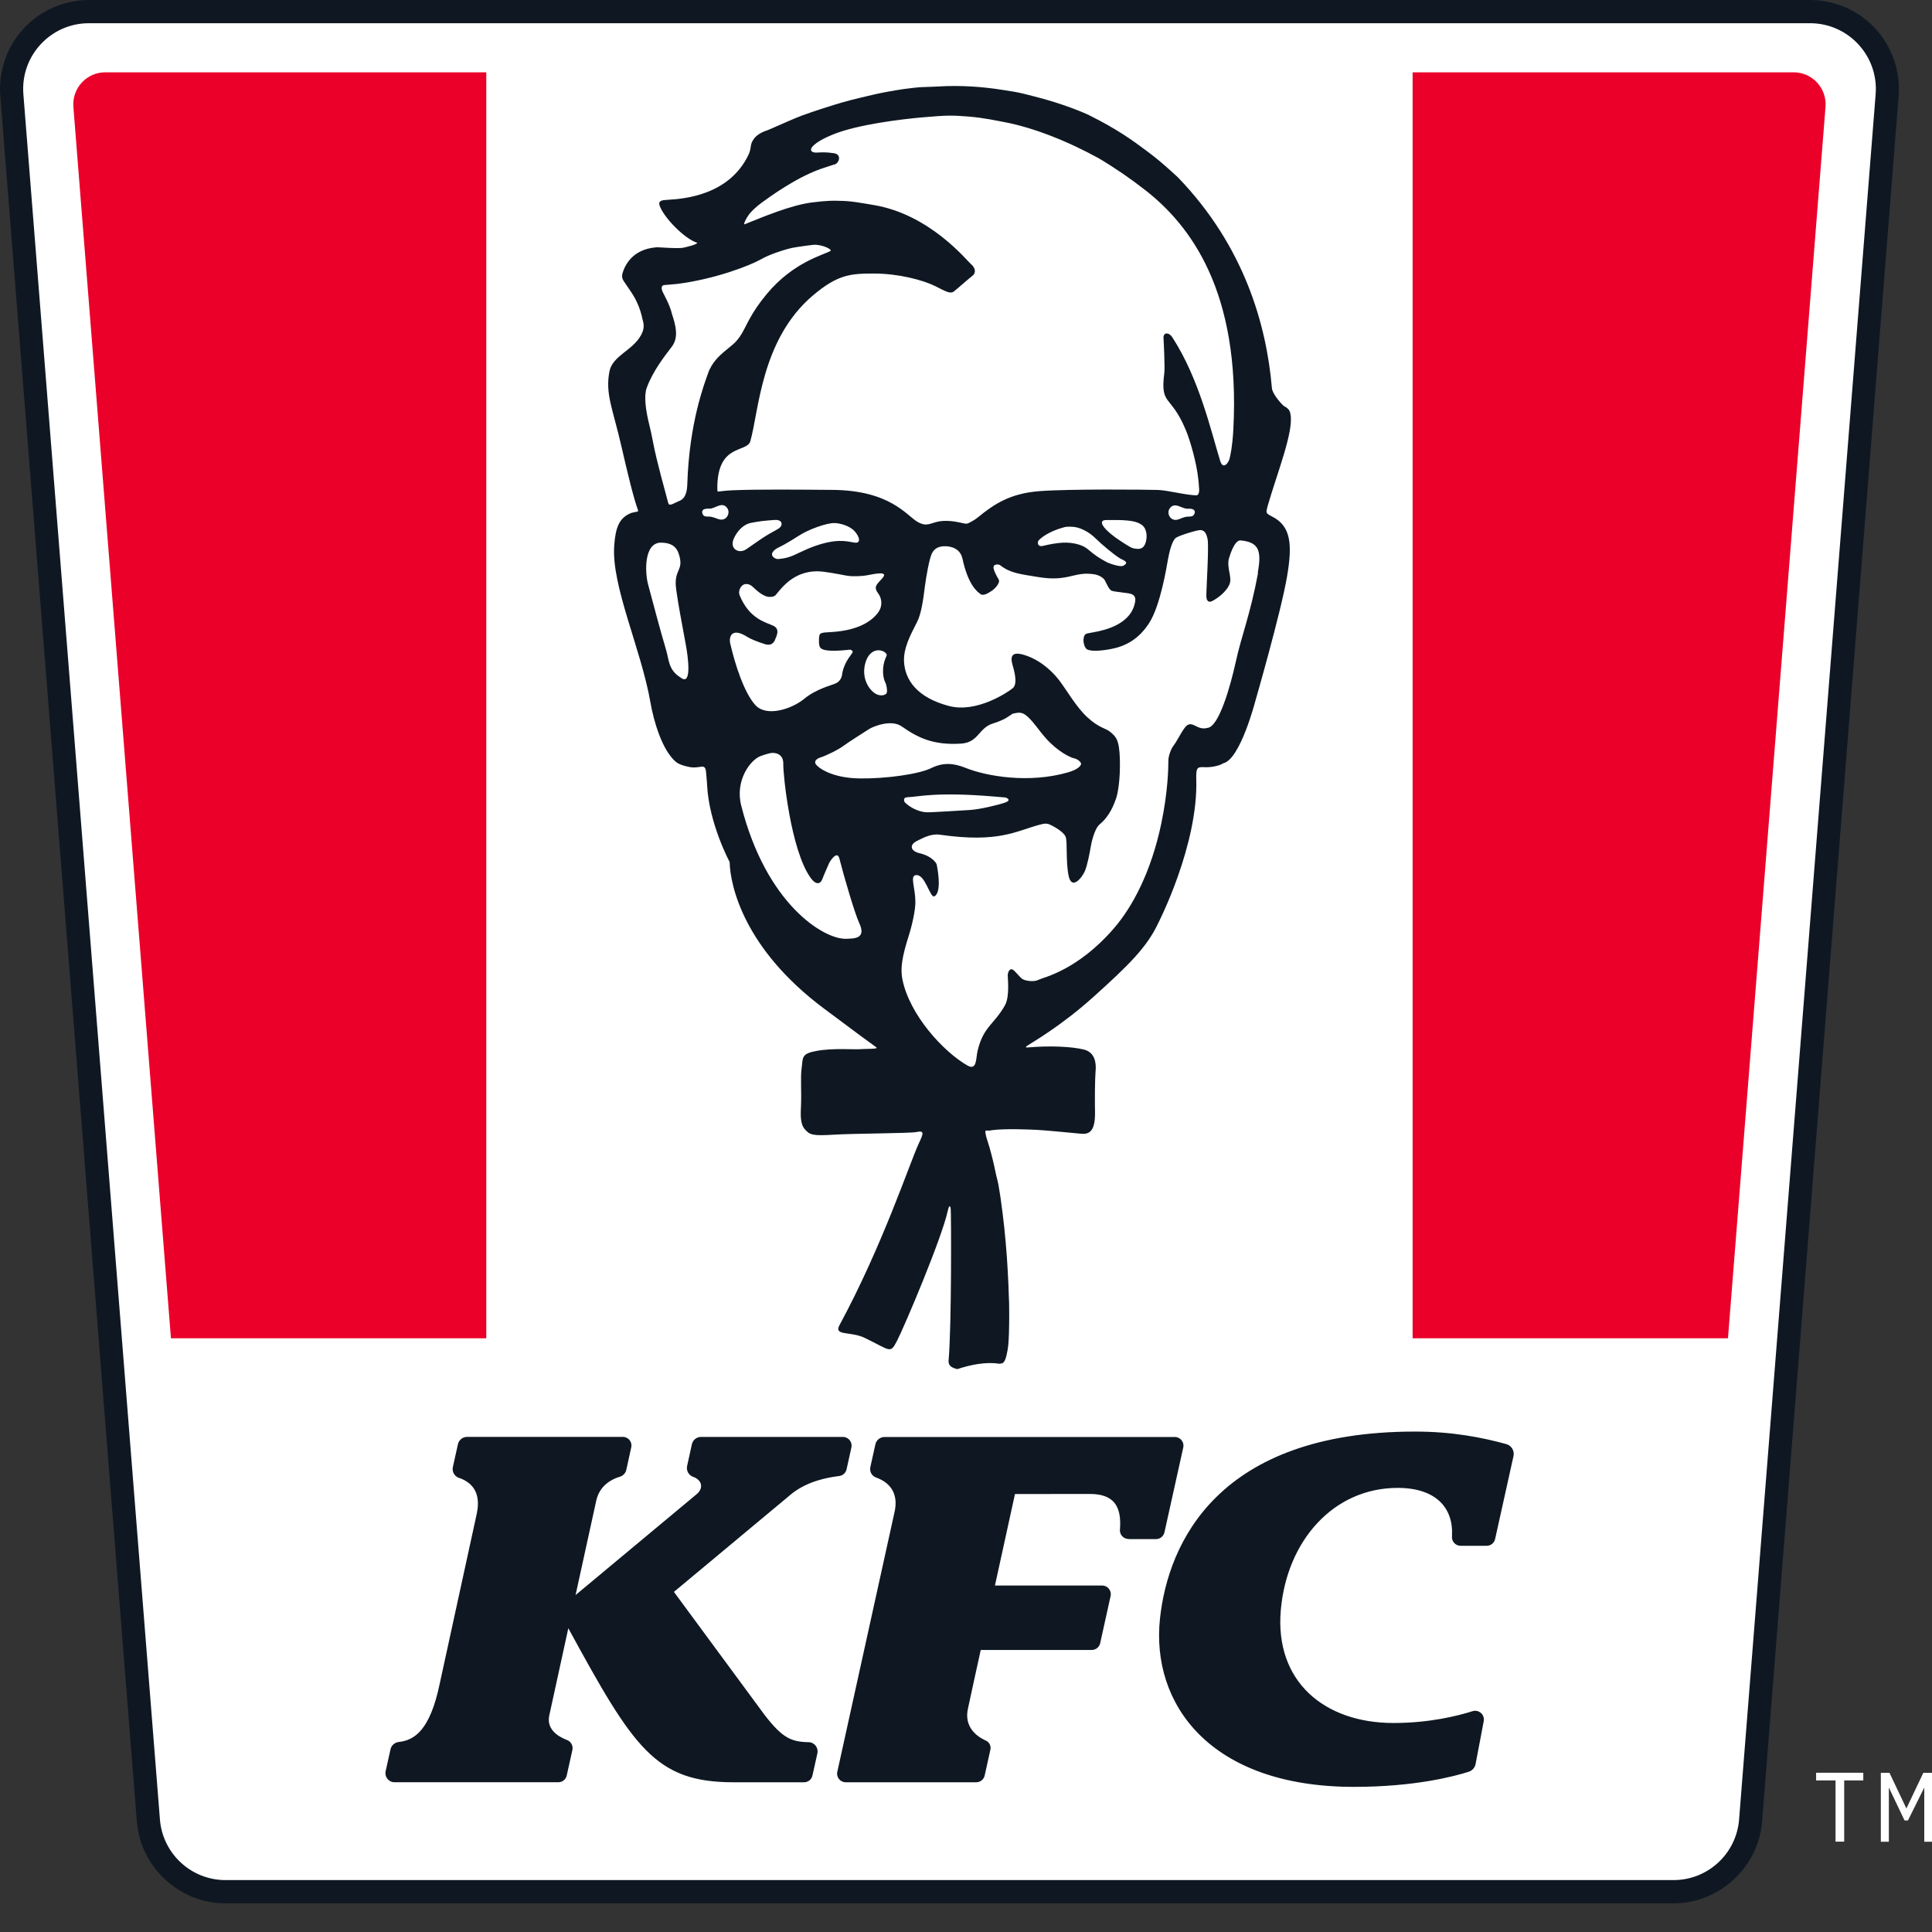
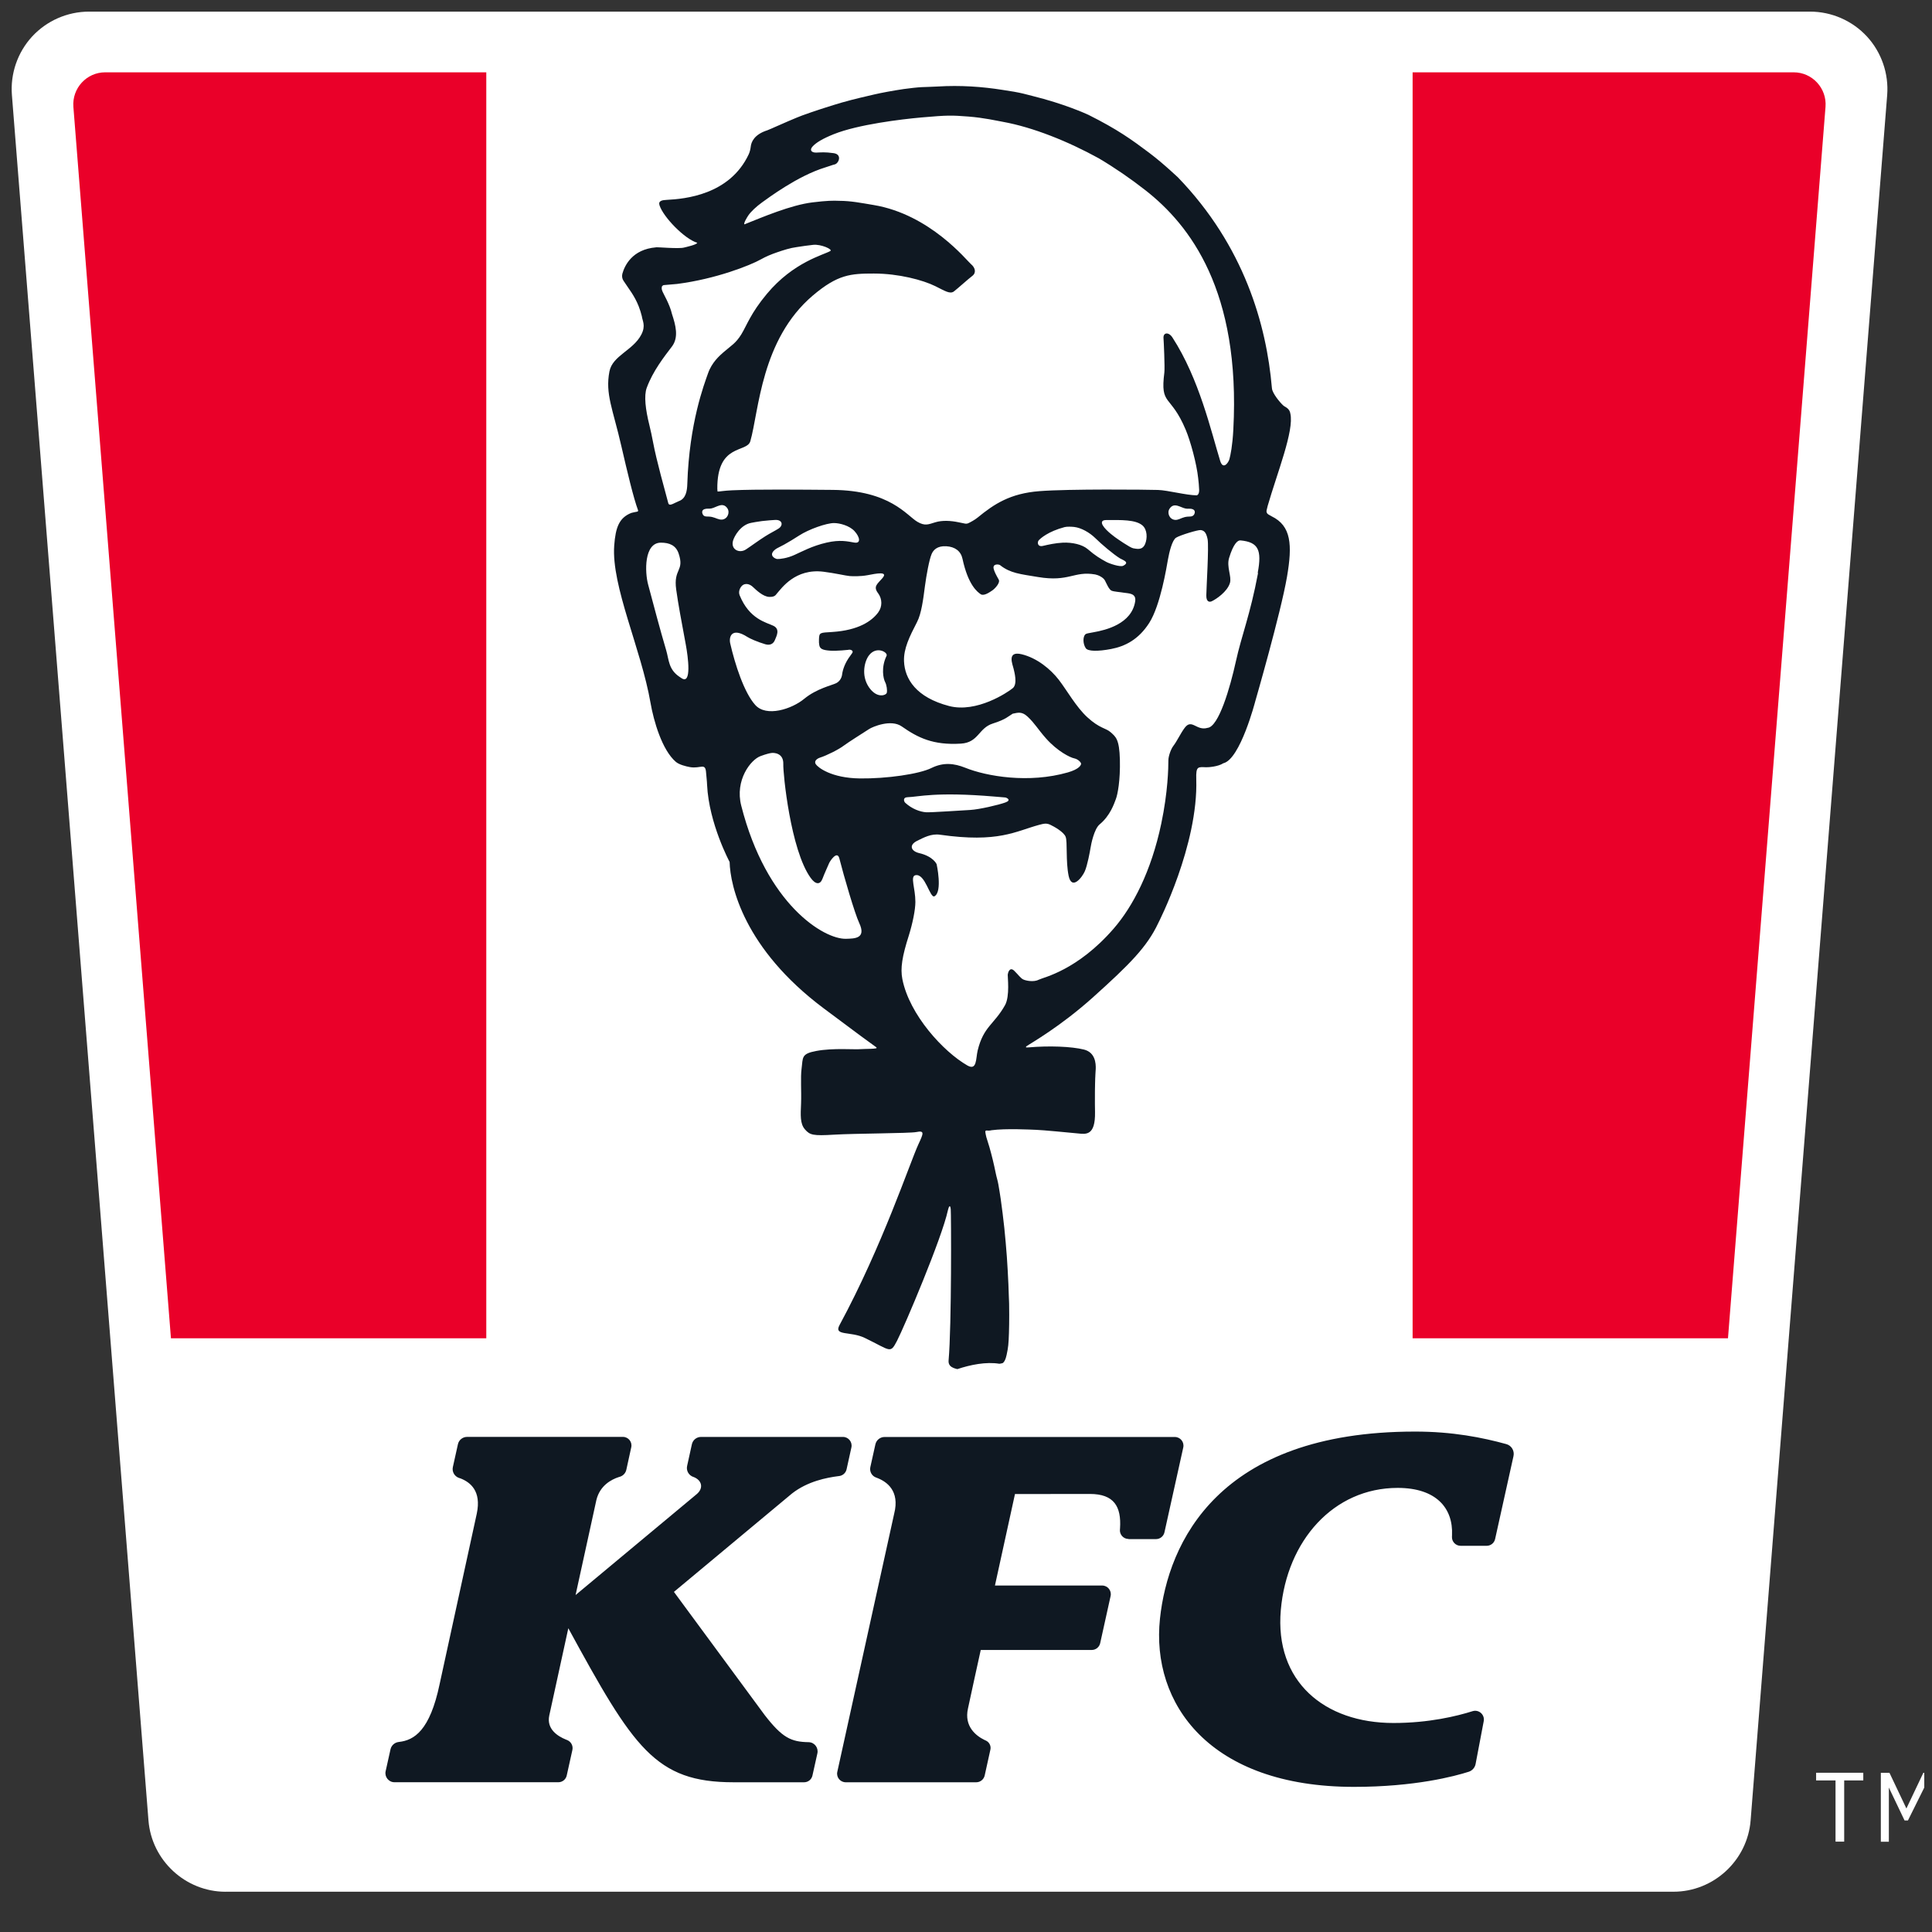
<svg xmlns="http://www.w3.org/2000/svg" width="60" height="60" viewBox="0 0 60 60" fill="none">
  <rect x="0" y="0" width="60" height="60" fill="#333333" stroke="none" />
  <path d="M7.005 58.75C5.76 58.75 4.71 57.778 4.611 56.538L0.37 2.953C0.317 2.288 0.546 1.625 0.998 1.134C1.452 0.643 2.095 0.361 2.764 0.361H56.215C56.883 0.361 57.527 0.643 57.98 1.134C58.432 1.625 58.66 2.288 58.608 2.953L54.367 56.536C54.268 57.778 53.218 58.749 51.972 58.749H7.005V58.75Z" fill="white" />
-   <path d="M56.213 0H2.761C1.992 0 1.252 0.324 0.731 0.889C0.212 1.453 -0.052 2.216 0.009 2.982L4.249 56.565C4.363 57.992 5.571 59.111 7.002 59.111H51.971C53.401 59.111 54.61 57.992 54.724 56.565L58.964 2.982C59.025 2.216 58.761 1.453 58.242 0.889C57.721 0.324 56.982 0 56.213 0ZM56.213 0.721C57.404 0.721 58.343 1.737 58.25 2.924L54.009 56.507C53.924 57.569 53.039 58.388 51.972 58.388H7.004C5.939 58.388 5.052 57.569 4.967 56.507L0.726 2.924C0.632 1.737 1.57 0.721 2.761 0.721H56.213Z" fill="#0F1822" />
  <path d="M22.659 26.769C22.677 27.508 23.104 29.461 25.578 31.313C26.609 32.085 27.082 32.433 27.218 32.527V32.534C27.287 32.582 26.852 32.571 26.734 32.582C26.54 32.601 25.88 32.54 25.353 32.638C24.876 32.726 24.94 32.841 24.894 33.186C24.857 33.46 24.892 33.894 24.878 34.264C24.863 34.634 24.843 34.897 24.999 35.075C25.153 35.251 25.25 35.278 25.904 35.238C26.526 35.2 28.247 35.198 28.455 35.157C28.722 35.102 28.679 35.198 28.526 35.528C28.262 36.094 27.405 38.688 26.072 41.152C25.885 41.498 26.411 41.334 26.858 41.551C27.669 41.943 27.642 42.052 27.856 41.644C28.086 41.2 29.256 38.441 29.437 37.59C29.461 37.48 29.507 37.384 29.526 37.55C29.539 37.67 29.557 41.157 29.459 42.256C29.454 42.313 29.469 42.374 29.509 42.416C29.568 42.477 29.656 42.501 29.731 42.519C29.732 42.519 29.732 42.519 29.732 42.519C30.135 42.384 30.623 42.285 31.037 42.353C31.074 42.349 31.109 42.341 31.142 42.331C31.165 42.312 31.184 42.291 31.198 42.264C31.23 42.206 31.248 42.139 31.262 42.075C31.264 42.07 31.264 42.065 31.265 42.06C31.286 41.967 31.302 41.874 31.312 41.78C31.318 41.724 31.321 41.668 31.325 41.612C31.329 41.54 31.332 41.466 31.334 41.394C31.337 41.306 31.339 41.219 31.34 41.131C31.342 41.03 31.342 40.929 31.342 40.827C31.342 40.715 31.34 40.601 31.339 40.487C31.337 40.364 31.334 40.405 31.331 40.282C31.328 40.151 31.323 40.017 31.317 39.886C31.31 39.747 31.304 39.607 31.296 39.468C31.288 39.324 31.278 39.178 31.269 39.034C31.257 38.885 31.246 38.736 31.233 38.588C31.221 38.438 31.206 38.287 31.19 38.135C31.174 37.983 31.157 37.832 31.137 37.68C31.118 37.529 31.098 37.379 31.077 37.228C31.054 37.079 31.032 36.932 31.005 36.783C30.979 36.639 30.952 36.576 30.923 36.432C30.895 36.292 30.864 36.155 30.831 36.017C30.799 35.886 30.764 35.754 30.727 35.623C30.696 35.519 30.664 35.416 30.631 35.313C30.624 35.297 30.597 35.157 30.6 35.137C30.612 35.086 30.676 35.123 30.744 35.11C30.744 35.11 30.778 35.104 30.795 35.1C31.238 35.041 32.009 35.081 32.183 35.088C32.354 35.092 33.23 35.176 33.478 35.2C33.722 35.224 34.02 35.28 34.007 34.535C34.004 34.336 34.002 34.218 34.004 34.032C34.004 34.006 34.004 33.98 34.004 33.956C34.004 33.91 34.005 33.864 34.005 33.819C34.005 33.791 34.005 33.766 34.007 33.74C34.007 33.715 34.007 33.689 34.008 33.665C34.008 33.642 34.01 33.618 34.01 33.598C34.012 33.558 34.012 33.519 34.013 33.484C34.013 33.473 34.013 33.463 34.015 33.452C34.015 33.425 34.016 33.401 34.018 33.378C34.018 33.367 34.02 33.356 34.02 33.344C34.021 33.324 34.021 33.306 34.023 33.29C34.023 33.285 34.023 33.277 34.024 33.274C34.026 33.252 34.028 33.227 34.029 33.2C34.036 33.019 34.012 32.686 33.668 32.596C33.272 32.497 32.576 32.473 31.951 32.527C31.863 32.535 31.844 32.527 31.871 32.503V32.497C32.005 32.401 32.91 31.899 33.943 30.973C35.079 29.951 35.623 29.408 35.97 28.668C35.97 28.668 37.215 26.248 37.151 24.199C37.138 23.786 37.205 23.82 37.461 23.828C37.538 23.829 37.832 23.808 37.99 23.704C38.518 23.584 38.984 21.777 38.984 21.777C38.984 21.777 39.777 19.034 39.969 17.912C40.14 16.914 40.1 16.331 39.493 16.035L39.391 15.977C39.344 15.951 39.322 15.897 39.336 15.847C39.347 15.806 39.36 15.754 39.367 15.717C39.664 14.684 40.195 13.375 40.073 12.845C40.052 12.692 39.923 12.643 39.878 12.612C39.816 12.571 39.581 12.308 39.515 12.122C39.506 12.095 39.502 12.068 39.499 12.039C39.331 10.087 38.639 7.638 36.579 5.505C36.576 5.503 36.437 5.375 36.352 5.298C36.176 5.14 35.949 4.941 35.69 4.746C35.142 4.334 34.704 4.018 33.801 3.566C33.73 3.533 33.053 3.224 32.052 2.977C31.958 2.951 31.863 2.927 31.769 2.905C31.622 2.87 31.392 2.828 31.13 2.791C30.512 2.693 29.827 2.642 29.114 2.687C29.029 2.692 28.93 2.696 28.903 2.696C28.86 2.696 28.815 2.7 28.772 2.701C28.724 2.703 28.676 2.704 28.626 2.706C28.476 2.714 28.276 2.737 28.068 2.765C27.731 2.815 27.37 2.882 27.148 2.934C26.898 2.994 26.563 3.065 26.142 3.185C25.97 3.236 25.795 3.289 25.623 3.345C25.575 3.361 25.525 3.376 25.477 3.392C25.29 3.453 25.103 3.517 24.913 3.586C24.776 3.634 24.192 3.887 24.064 3.946C24.003 3.975 23.919 4.01 23.829 4.047C23.417 4.178 23.331 4.417 23.316 4.547C23.306 4.632 23.287 4.715 23.252 4.792C22.659 6.056 21.264 6.178 20.709 6.207C20.564 6.213 20.436 6.236 20.482 6.377C20.6 6.739 21.252 7.416 21.652 7.54C21.646 7.598 21.31 7.671 21.24 7.689C21.078 7.731 20.418 7.673 20.384 7.679C20.381 7.679 20.38 7.679 20.377 7.681C19.627 7.743 19.397 8.256 19.329 8.498C19.309 8.573 19.32 8.655 19.363 8.719C19.528 8.972 19.703 9.177 19.835 9.512C19.836 9.515 19.838 9.52 19.839 9.523C19.873 9.611 19.905 9.708 19.932 9.817C19.948 9.959 20.062 10.108 19.918 10.389C19.662 10.885 19.023 11.041 18.927 11.534C18.791 12.236 19.032 12.696 19.297 13.856C19.48 14.65 19.675 15.472 19.815 15.845C19.823 15.865 19.811 15.886 19.791 15.889C19.735 15.9 19.638 15.919 19.604 15.93C19.233 16.078 19.117 16.371 19.075 16.941C18.983 18.206 19.913 20.155 20.202 21.825C20.3 22.389 20.559 23.292 20.99 23.661C21.089 23.746 21.297 23.8 21.427 23.823C21.764 23.882 21.909 23.667 21.929 24.007C21.933 24.078 21.957 24.268 21.959 24.375C22.018 25.579 22.659 26.769 22.659 26.769ZM23.239 6.692C23.313 6.579 23.49 6.412 23.669 6.284C23.856 6.151 24.772 5.462 25.624 5.201C25.783 5.154 25.823 5.13 25.923 5.106C26.051 5.073 26.16 4.797 25.893 4.757C25.613 4.717 25.5 4.734 25.351 4.739C25.202 4.742 25.13 4.662 25.239 4.545C25.349 4.427 25.546 4.307 25.893 4.167C26.651 3.864 27.995 3.703 28.622 3.647C29.44 3.576 29.539 3.579 30.07 3.619C30.569 3.658 30.959 3.751 31.144 3.783C32.082 3.953 33.164 4.388 34.125 4.917C34.632 5.218 35.119 5.553 35.573 5.909C36.951 6.986 38.532 9.031 38.302 13.343C38.275 13.852 38.214 14.134 38.181 14.258C38.145 14.383 37.981 14.596 37.894 14.314C37.61 13.391 37.244 11.765 36.411 10.481C36.296 10.302 36.117 10.32 36.134 10.507C36.141 10.586 36.179 11.408 36.16 11.568C36.026 12.627 36.349 12.215 36.825 13.351C36.972 13.702 37.162 14.397 37.21 14.846C37.223 14.958 37.237 15.089 37.241 15.214C37.244 15.373 37.165 15.383 37.165 15.383C36.839 15.381 36.27 15.226 35.963 15.216C35.615 15.205 33.192 15.181 32.282 15.253C31.371 15.323 30.875 15.652 30.359 16.075C30.273 16.145 30.151 16.211 30.082 16.244C30.047 16.262 30.009 16.267 29.972 16.261C29.931 16.253 29.862 16.24 29.755 16.217C29.533 16.171 29.264 16.153 29.047 16.22C28.829 16.286 28.727 16.342 28.492 16.206C28.158 16.011 27.645 15.229 25.858 15.214C24.844 15.206 23.516 15.192 22.733 15.227C22.48 15.238 22.347 15.267 22.284 15.265C22.279 15.235 22.277 15.195 22.277 15.187C22.264 13.756 23.196 14.073 23.302 13.702C23.569 12.774 23.631 10.546 25.245 9.176C26.017 8.522 26.419 8.495 27.137 8.495C27.909 8.495 28.662 8.697 29.047 8.887C29.352 9.039 29.504 9.14 29.624 9.051C29.744 8.959 30.065 8.668 30.198 8.567C30.33 8.464 30.281 8.306 30.154 8.202C30.033 8.104 28.888 6.659 27.132 6.367C26.729 6.3 26.432 6.239 26.067 6.237C25.869 6.229 25.695 6.229 25.234 6.285C24.561 6.367 23.684 6.742 23.118 6.968C23.086 6.934 23.204 6.744 23.239 6.692ZM37.076 15.991C37.004 16.07 36.938 16.023 36.79 16.06C36.673 16.089 36.595 16.155 36.488 16.145C36.318 16.129 36.233 15.926 36.325 15.793C36.465 15.588 36.663 15.765 36.823 15.794C36.902 15.809 36.958 15.785 37.036 15.813C37.114 15.841 37.126 15.914 37.076 15.991ZM34.67 16.712C34.67 16.712 34.35 16.493 34.248 16.315C34.197 16.227 34.21 16.153 34.344 16.151C34.824 16.147 35.263 16.136 35.477 16.315C35.633 16.446 35.637 16.72 35.561 16.898C35.473 17.1 35.297 17.042 35.196 17.028C35.097 17.014 34.67 16.712 34.67 16.712ZM34.881 17.571C34.79 17.617 34.448 17.502 34.354 17.449C34.165 17.344 34.029 17.268 33.775 17.05C33.606 16.908 33.299 16.84 33.006 16.853C32.782 16.864 32.56 16.913 32.389 16.953C32.22 16.994 32.207 16.839 32.258 16.781C32.309 16.724 32.546 16.506 33.064 16.369C33.139 16.35 33.284 16.357 33.358 16.365C33.574 16.389 33.833 16.533 34.018 16.714C34.203 16.897 34.579 17.217 34.784 17.342C34.881 17.398 35.097 17.46 34.881 17.571ZM27.485 21.176C27.539 21.275 27.557 21.442 27.541 21.511C27.525 21.596 27.229 21.706 26.981 21.336C26.735 20.969 26.85 20.517 26.997 20.34C27.229 20.054 27.584 20.261 27.533 20.367C27.355 20.734 27.435 21.077 27.485 21.176ZM24.069 17.07C24.128 17.021 24.154 17.021 24.352 16.913C24.493 16.834 24.654 16.738 24.817 16.632C25.111 16.44 25.669 16.241 25.907 16.244C26.078 16.246 26.377 16.321 26.537 16.494C26.703 16.675 26.748 16.887 26.532 16.85C26.318 16.813 26.09 16.756 25.675 16.85C25.213 16.956 24.899 17.134 24.675 17.233C24.446 17.339 24.216 17.364 24.139 17.361C24.066 17.355 23.855 17.243 24.069 17.07ZM23.765 16.655C23.545 16.794 23.331 16.956 23.166 17.063C22.966 17.196 22.685 17.07 22.766 16.788C22.806 16.651 23 16.3 23.326 16.238C23.369 16.23 23.53 16.198 23.665 16.182C23.823 16.164 23.991 16.151 24.075 16.147C24.306 16.137 24.331 16.321 24.174 16.418C24.072 16.483 23.911 16.562 23.765 16.655ZM20.085 12.044C20.277 11.521 20.627 11.078 20.867 10.762C21.086 10.475 20.982 10.095 20.87 9.756C20.799 9.443 20.597 9.12 20.567 9.033C20.544 8.974 20.544 8.924 20.564 8.882C20.578 8.873 20.589 8.865 20.605 8.855L21.029 8.818C22.239 8.663 23.306 8.237 23.628 8.056C23.786 7.966 23.956 7.897 24.127 7.838C24.328 7.769 24.537 7.7 24.747 7.673C24.905 7.647 25.092 7.622 25.253 7.604C25.493 7.577 25.87 7.745 25.787 7.795C25.584 7.916 24.644 8.134 23.818 9.124C23.311 9.73 23.193 10.105 23.022 10.384C22.849 10.664 22.71 10.73 22.467 10.941C22.349 11.044 22.106 11.255 21.988 11.595C21.868 11.938 21.406 13.131 21.345 15.027C21.339 15.246 21.3 15.479 21.093 15.559H21.091C20.92 15.628 20.782 15.741 20.752 15.618C20.642 15.201 20.388 14.304 20.282 13.736C20.249 13.556 20.209 13.378 20.167 13.202C20.047 12.72 19.994 12.289 20.085 12.044ZM21.102 21.019C20.757 20.788 20.776 20.487 20.688 20.191C20.501 19.561 20.301 18.803 20.129 18.157C20.023 17.768 19.998 16.853 20.525 16.853C20.791 16.853 20.99 16.937 21.075 17.188C21.264 17.747 20.907 17.65 21 18.31C21.065 18.777 21.153 19.237 21.3 20.03C21.367 20.396 21.487 21.275 21.166 21.062L21.102 21.019ZM22.429 16.136C22.322 16.147 22.231 16.081 22.112 16.055C21.977 16.025 21.893 16.067 21.837 15.993C21.788 15.916 21.797 15.842 21.874 15.813C21.953 15.785 22.009 15.806 22.087 15.791C22.247 15.761 22.442 15.578 22.586 15.781C22.678 15.911 22.598 16.116 22.429 16.136ZM22.678 19.984C22.63 19.777 22.721 19.468 23.209 19.78C23.287 19.83 23.516 19.934 23.768 20.008C23.922 20.053 24.023 19.987 24.066 19.875C24.11 19.764 24.237 19.542 24.021 19.436C23.805 19.329 23.273 19.236 22.969 18.484C22.915 18.35 23.008 18.196 23.092 18.156C23.179 18.117 23.286 18.137 23.385 18.231C23.484 18.324 23.697 18.529 23.887 18.537C24.063 18.545 24.091 18.475 24.127 18.433C24.274 18.268 24.696 17.648 25.572 17.755C25.933 17.8 26.265 17.88 26.387 17.89C26.473 17.896 26.715 17.906 26.943 17.863C27.205 17.813 27.597 17.731 27.405 17.954C27.25 18.133 27.119 18.209 27.256 18.404C27.263 18.414 27.271 18.423 27.277 18.433C27.4 18.606 27.403 18.838 27.279 19.01L27.264 19.032C27.071 19.284 26.671 19.574 25.843 19.627C25.466 19.651 25.442 19.636 25.434 19.853C25.431 19.936 25.433 19.979 25.444 20.038C25.466 20.147 25.536 20.192 25.797 20.208C25.987 20.22 26.334 20.183 26.334 20.183C26.419 20.157 26.52 20.212 26.465 20.282C26.457 20.293 26.422 20.344 26.416 20.352C26.229 20.596 26.169 20.817 26.152 20.95C26.137 21.062 26.072 21.163 25.973 21.214C25.971 21.214 25.97 21.216 25.97 21.216C25.848 21.279 25.361 21.384 24.977 21.701C24.595 22.019 23.796 22.282 23.452 21.89C23.107 21.504 22.827 20.633 22.678 19.984ZM26.275 29.155C25.591 29.176 23.8 28.093 23.02 25.021C22.817 24.231 23.314 23.589 23.623 23.48C23.805 23.413 23.901 23.392 23.962 23.384C24.026 23.376 24.337 23.377 24.326 23.73C24.315 24.015 24.552 26.399 25.174 27.261C25.327 27.474 25.469 27.482 25.541 27.295C25.607 27.118 25.714 26.892 25.749 26.806C25.775 26.744 26 26.397 26.067 26.66C26.209 27.218 26.544 28.366 26.683 28.663C26.914 29.155 26.532 29.147 26.275 29.155ZM26.705 24.175C25.811 24.164 25.397 23.831 25.333 23.73C25.273 23.634 25.375 23.558 25.468 23.528C25.679 23.461 26.054 23.272 26.206 23.155C26.36 23.041 26.78 22.778 26.993 22.64C27.093 22.575 27.667 22.325 28.003 22.559C28.506 22.911 28.978 23.147 29.841 23.094C30.396 23.06 30.383 22.611 30.835 22.469C31.243 22.341 31.321 22.24 31.449 22.165C31.614 22.131 31.735 22.089 31.914 22.257C32.141 22.469 32.223 22.636 32.485 22.932C32.845 23.337 33.239 23.528 33.363 23.552C33.484 23.578 33.572 23.677 33.574 23.717C33.575 23.757 33.524 23.884 33.163 23.988C31.954 24.335 30.647 24.113 29.974 23.842C29.632 23.706 29.299 23.667 28.925 23.852C28.546 24.039 27.539 24.185 26.705 24.175ZM31.221 24.922C31.014 24.997 30.42 25.137 30.132 25.154C29.841 25.17 28.92 25.233 28.767 25.226C28.577 25.215 28.321 25.122 28.113 24.931C28.072 24.893 28.025 24.76 28.196 24.757C28.513 24.75 29.045 24.582 30.882 24.738C31.078 24.754 31.171 24.762 31.217 24.766C31.264 24.771 31.425 24.85 31.221 24.922ZM39.068 17.805C38.826 19.095 38.556 19.74 38.382 20.537C38.201 21.363 37.846 22.573 37.503 22.604C37.154 22.708 37.015 22.305 36.791 22.604C36.659 22.781 36.555 23.015 36.437 23.168C36.361 23.267 36.286 23.488 36.285 23.608C36.285 23.84 36.272 24.592 36.064 25.579C35.751 27.066 35.182 28.15 34.59 28.834C33.457 30.143 32.395 30.355 32.269 30.422C32.106 30.509 31.862 30.457 31.78 30.419C31.699 30.382 31.636 30.284 31.496 30.146C31.352 30.012 31.301 30.217 31.296 30.27C31.289 30.32 31.369 30.938 31.211 31.218C30.872 31.821 30.544 31.874 30.362 32.625C30.302 32.878 30.343 33.261 30.041 33.088C29.302 32.665 28.244 31.52 28.024 30.409C27.956 30.071 28.019 29.695 28.225 29.051C28.343 28.672 28.428 28.253 28.428 28.011C28.428 27.581 28.26 27.218 28.428 27.181C28.738 27.112 28.879 27.916 29.024 27.833C29.275 27.689 29.088 26.838 29.088 26.838C29.088 26.838 28.986 26.596 28.546 26.494C28.294 26.434 28.214 26.245 28.484 26.112C28.685 26.013 28.919 25.883 29.192 25.923C31.014 26.183 31.539 25.814 32.274 25.616C32.419 25.577 32.504 25.559 32.618 25.614C32.73 25.667 33.033 25.832 33.094 25.987C33.156 26.141 33.093 26.748 33.188 27.203C33.288 27.662 33.607 27.245 33.687 27.064C33.769 26.884 33.85 26.441 33.868 26.329C33.885 26.216 33.98 25.745 34.148 25.604C34.482 25.327 34.598 24.962 34.653 24.819C34.709 24.677 34.795 24.236 34.779 23.592C34.763 22.95 34.648 22.881 34.493 22.741C34.339 22.604 34.156 22.631 33.765 22.272C33.417 21.951 33.131 21.434 32.88 21.109C32.627 20.783 32.209 20.436 31.731 20.319C31.254 20.203 31.452 20.644 31.478 20.767C31.497 20.854 31.611 21.245 31.451 21.373C31.296 21.501 30.332 22.15 29.474 21.926C28.451 21.658 28.097 21.086 28.075 20.535C28.06 20.144 28.247 19.768 28.479 19.319C28.615 19.058 28.671 18.62 28.725 18.201C28.769 17.866 28.858 17.38 28.932 17.207C28.984 17.082 29.107 16.948 29.386 16.964C29.66 16.98 29.84 17.116 29.891 17.353C30.068 18.178 30.359 18.387 30.457 18.454C30.556 18.521 30.741 18.387 30.815 18.338C30.888 18.29 31.074 18.101 31.016 18C30.927 17.843 30.879 17.749 30.858 17.658C30.824 17.501 31.019 17.52 31.059 17.552C31.381 17.805 31.683 17.827 32.237 17.92C33.208 18.082 33.347 17.725 34.012 17.84C34.098 17.855 34.263 17.928 34.315 18.028C34.36 18.114 34.44 18.311 34.522 18.345C34.603 18.377 34.8 18.388 34.902 18.407C35.043 18.431 35.295 18.415 35.254 18.677C35.145 19.377 34.339 19.569 33.962 19.635C33.807 19.662 33.735 19.675 33.709 19.697C33.628 19.769 33.625 19.989 33.719 20.13C33.786 20.229 34.09 20.235 34.507 20.155C34.942 20.072 35.359 19.862 35.69 19.346C36.04 18.8 36.232 17.598 36.272 17.374C36.312 17.15 36.401 16.775 36.525 16.698C36.646 16.621 37.213 16.448 37.293 16.462C37.389 16.478 37.458 16.525 37.503 16.744C37.547 16.967 37.464 18.29 37.463 18.491C37.46 18.704 37.57 18.702 37.631 18.673C37.763 18.613 38.117 18.377 38.197 18.103C38.256 17.901 38.086 17.606 38.171 17.326C38.304 16.89 38.435 16.773 38.526 16.783C39.079 16.836 39.192 17.079 39.061 17.784L39.068 17.805ZM46.78 44.848C46.942 44.893 47.039 45.056 47.003 45.22L46.432 47.796C46.405 47.919 46.296 48.006 46.171 48.006H45.359C45.206 48.006 45.084 47.876 45.092 47.724C45.094 47.69 45.094 47.678 45.094 47.676C45.132 46.836 44.603 46.208 43.406 46.208C41.414 46.208 39.966 47.846 39.777 49.998C39.581 52.22 41.13 53.509 43.275 53.509C44.375 53.509 45.244 53.296 45.733 53.142C45.927 53.082 46.115 53.25 46.079 53.45L45.826 54.782C45.805 54.895 45.722 54.988 45.614 55.023C45.174 55.164 43.94 55.493 42.05 55.493C37.563 55.493 35.743 52.907 36.024 50.268C36.275 47.919 37.826 44.46 43.938 44.459C45.107 44.457 46.044 44.645 46.78 44.848ZM21.487 44.853C21.516 44.72 21.634 44.625 21.77 44.625H26.179C26.35 44.625 26.478 44.784 26.441 44.952L26.291 45.632C26.265 45.747 26.169 45.829 26.053 45.841C26.032 45.843 26.019 45.845 26.019 45.845C25.687 45.889 25.087 45.997 24.595 46.383L20.93 49.437V49.438L23.749 53.264C24.296 53.969 24.566 54.096 25.114 54.105C25.295 54.109 25.424 54.279 25.384 54.455L25.231 55.142C25.204 55.264 25.097 55.35 24.972 55.35H22.781C20.349 55.35 19.676 54.282 17.651 50.569C17.651 50.568 17.649 50.569 17.649 50.569L17.058 53.277C16.968 53.699 17.32 53.921 17.578 54.025C17.589 54.03 17.6 54.035 17.611 54.038C17.734 54.086 17.805 54.218 17.776 54.347L17.6 55.141C17.573 55.262 17.466 55.349 17.341 55.349H12.25C12.071 55.349 11.938 55.182 11.976 55.008L12.127 54.328C12.154 54.205 12.256 54.114 12.381 54.099C12.386 54.099 12.39 54.097 12.395 54.097C12.862 54.043 13.351 53.748 13.653 52.301L14.807 47.006C14.956 46.301 14.604 46.032 14.301 45.913C14.297 45.912 14.28 45.906 14.253 45.898C14.114 45.849 14.032 45.705 14.064 45.561L14.221 44.853C14.249 44.72 14.369 44.624 14.505 44.624H19.345C19.515 44.624 19.641 44.781 19.604 44.947L19.451 45.646C19.428 45.748 19.353 45.83 19.253 45.861C19.24 45.864 19.229 45.869 19.216 45.872C18.989 45.946 18.631 46.131 18.521 46.585L17.876 49.531C17.876 49.533 17.878 49.533 17.878 49.533L21.633 46.405C21.858 46.219 21.801 45.971 21.542 45.87C21.542 45.87 21.542 45.87 21.54 45.87C21.393 45.825 21.305 45.675 21.339 45.526L21.487 44.853ZM35.047 47.794C34.888 47.794 34.763 47.655 34.781 47.495C34.784 47.468 34.784 47.46 34.784 47.46C34.827 46.788 34.598 46.396 33.847 46.396L31.521 46.399L30.899 49.24H34.229C34.4 49.24 34.528 49.398 34.491 49.566L34.167 51.031C34.139 51.154 34.031 51.241 33.906 51.241H30.458C30.458 51.241 30.075 52.981 30.062 53.056C29.934 53.618 30.316 53.91 30.573 54.035C30.586 54.041 30.599 54.048 30.613 54.053C30.724 54.102 30.784 54.222 30.757 54.339L30.58 55.141C30.552 55.262 30.444 55.35 30.319 55.35H26.264C26.094 55.35 25.966 55.192 26.003 55.027L27.77 47.006C27.95 46.298 27.536 46.011 27.239 45.898C27.229 45.894 27.218 45.889 27.208 45.886C27.076 45.84 26.999 45.7 27.029 45.563L27.186 44.856C27.216 44.721 27.335 44.627 27.471 44.627H36.486C36.657 44.627 36.785 44.786 36.747 44.954L36.163 47.588C36.136 47.71 36.027 47.798 35.903 47.798H35.047" fill="#0F1822" />
  <path d="M15.102 2.246H3.267C2.689 2.246 2.235 2.74 2.279 3.318L5.309 41.562H15.102V2.246Z" fill="#EA0029" />
  <path d="M55.705 2.246H43.87V41.562H53.664L56.693 3.318C56.738 2.741 56.282 2.246 55.705 2.246Z" fill="#EA0029" />
-   <path d="M57.004 57.194V55.293H56.401V55.054H57.866V55.293H57.273V57.194H57.004ZM59.148 56.536L58.66 55.514V57.196H58.411V55.056H58.679L59.205 56.164L59.731 55.056H60V57.196H59.76V55.514L59.253 56.536H59.148Z" fill="white" />
+   <path d="M57.004 57.194V55.293H56.401V55.054H57.866V55.293H57.273V57.194H57.004ZM59.148 56.536L58.66 55.514V57.196H58.411V55.056H58.679L59.205 56.164L59.731 55.056H60H59.76V55.514L59.253 56.536H59.148Z" fill="white" />
</svg>